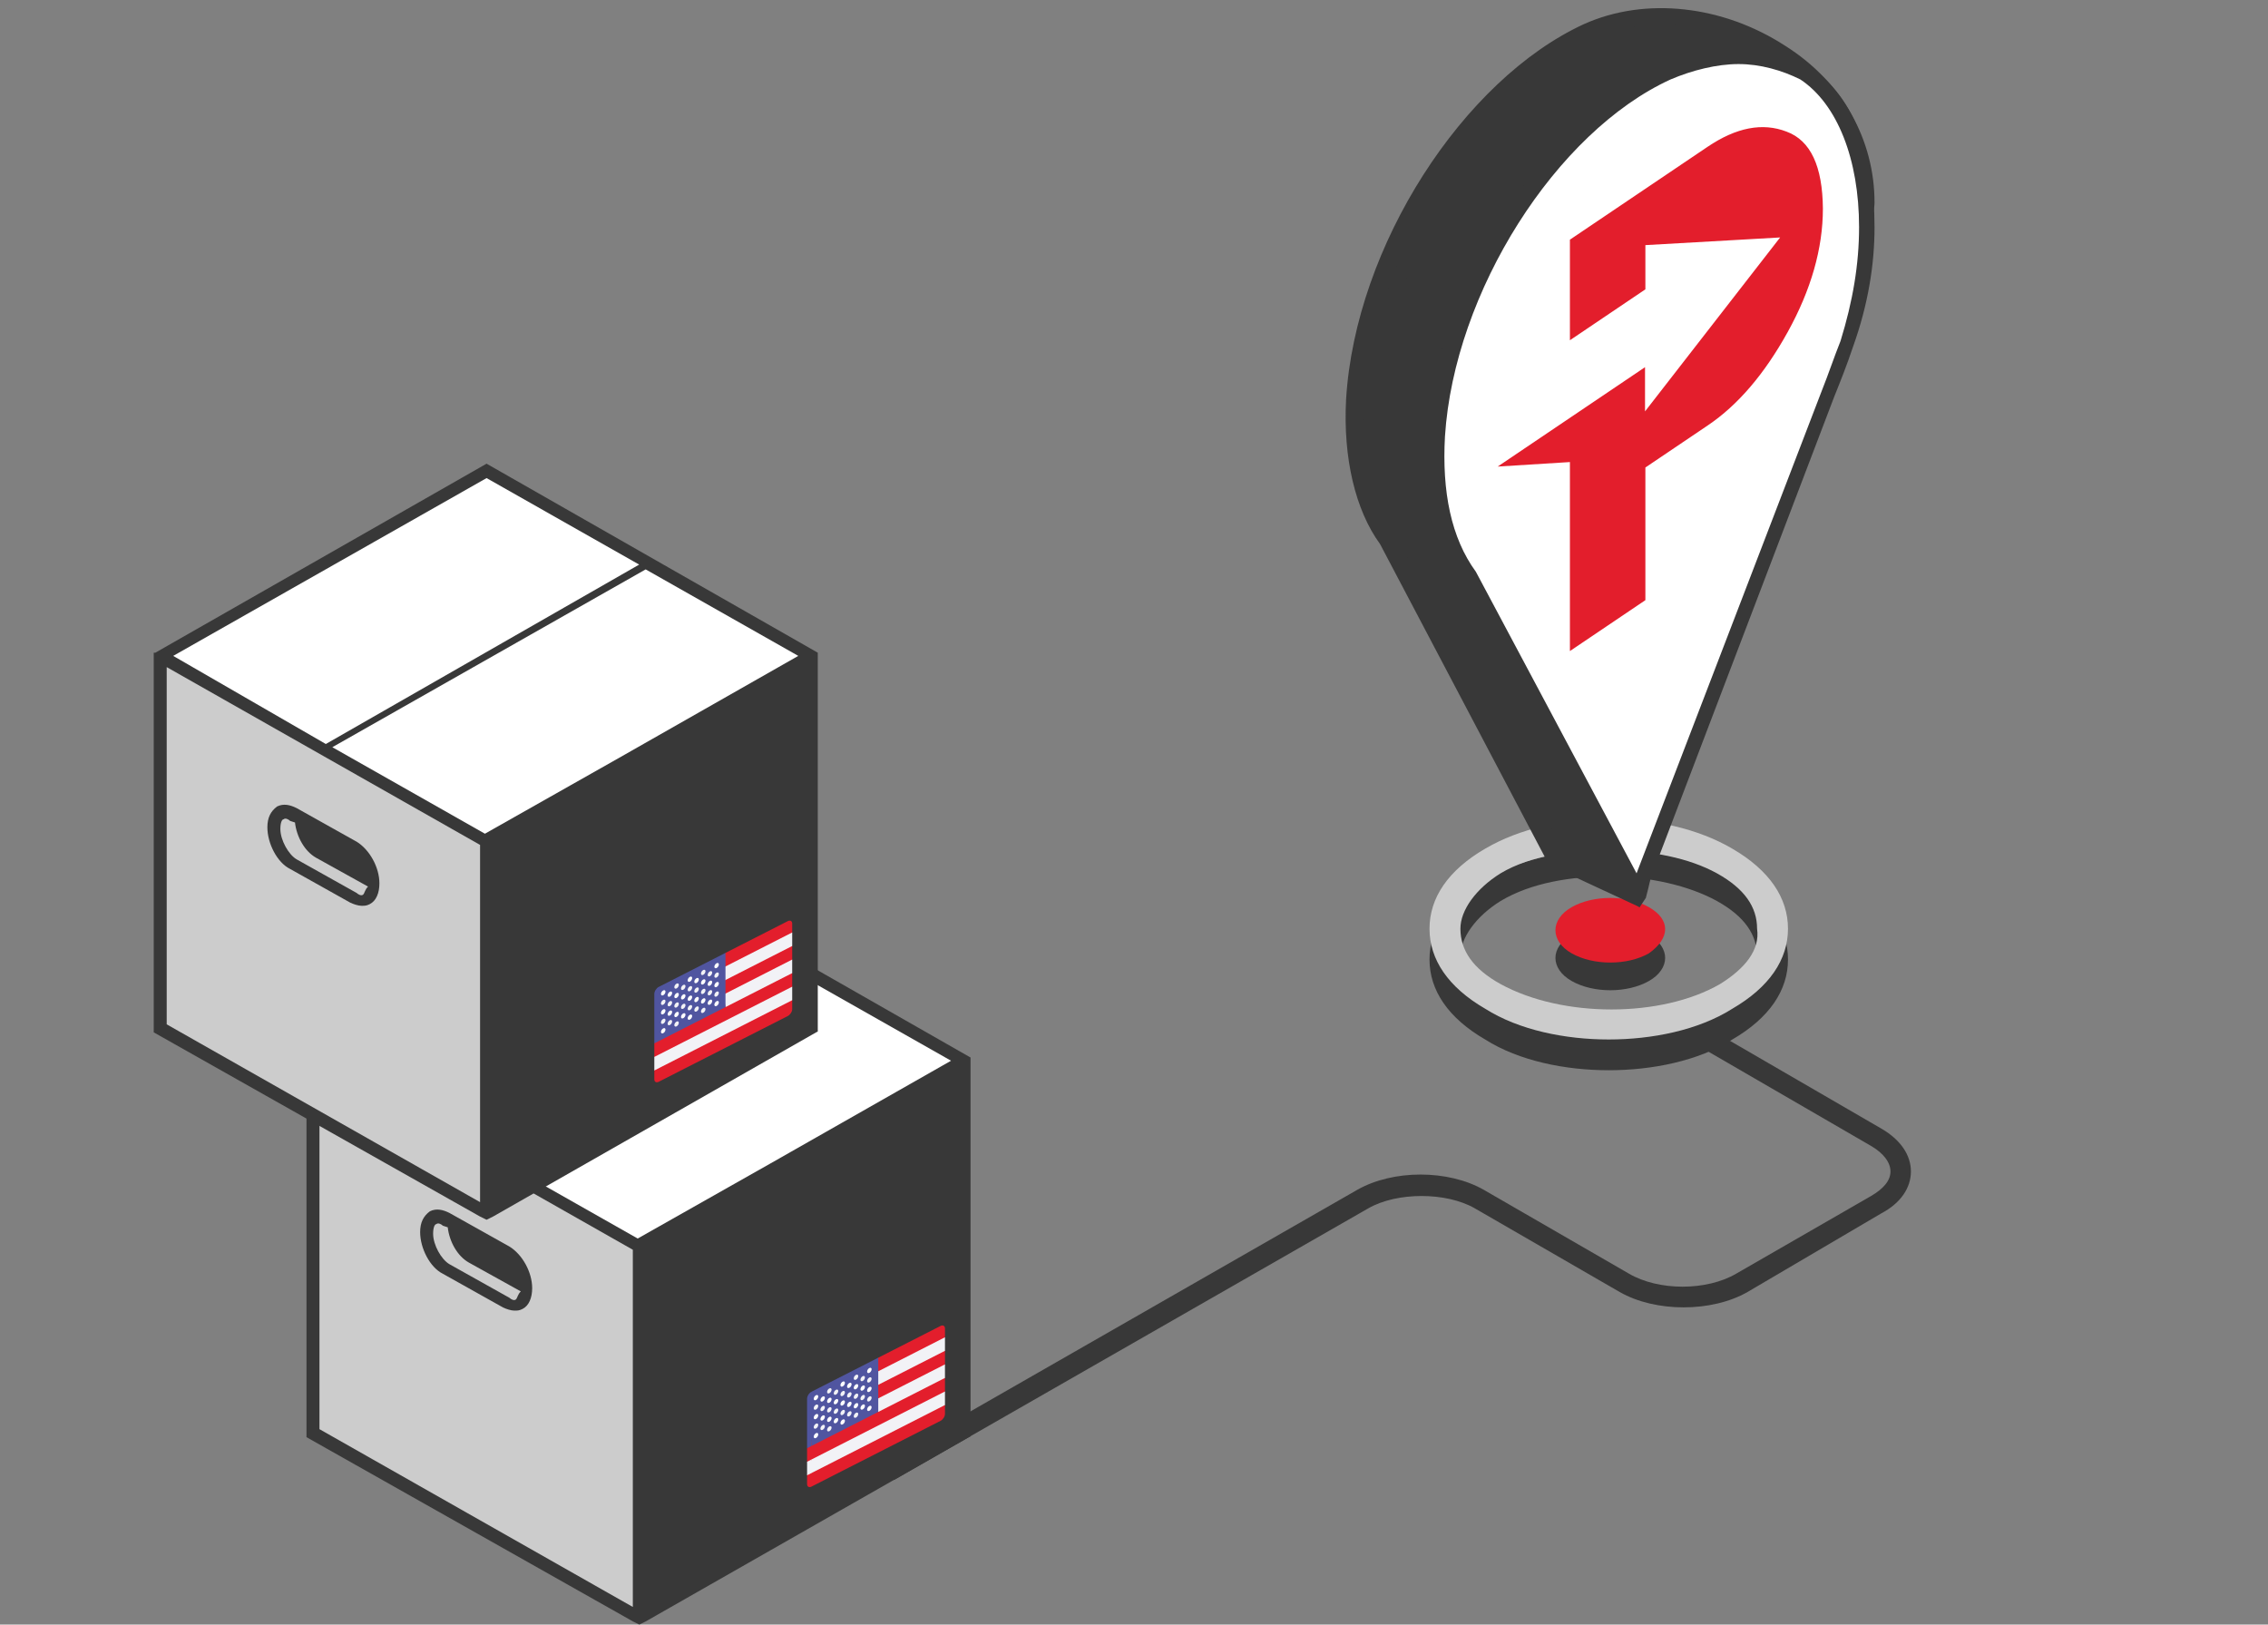
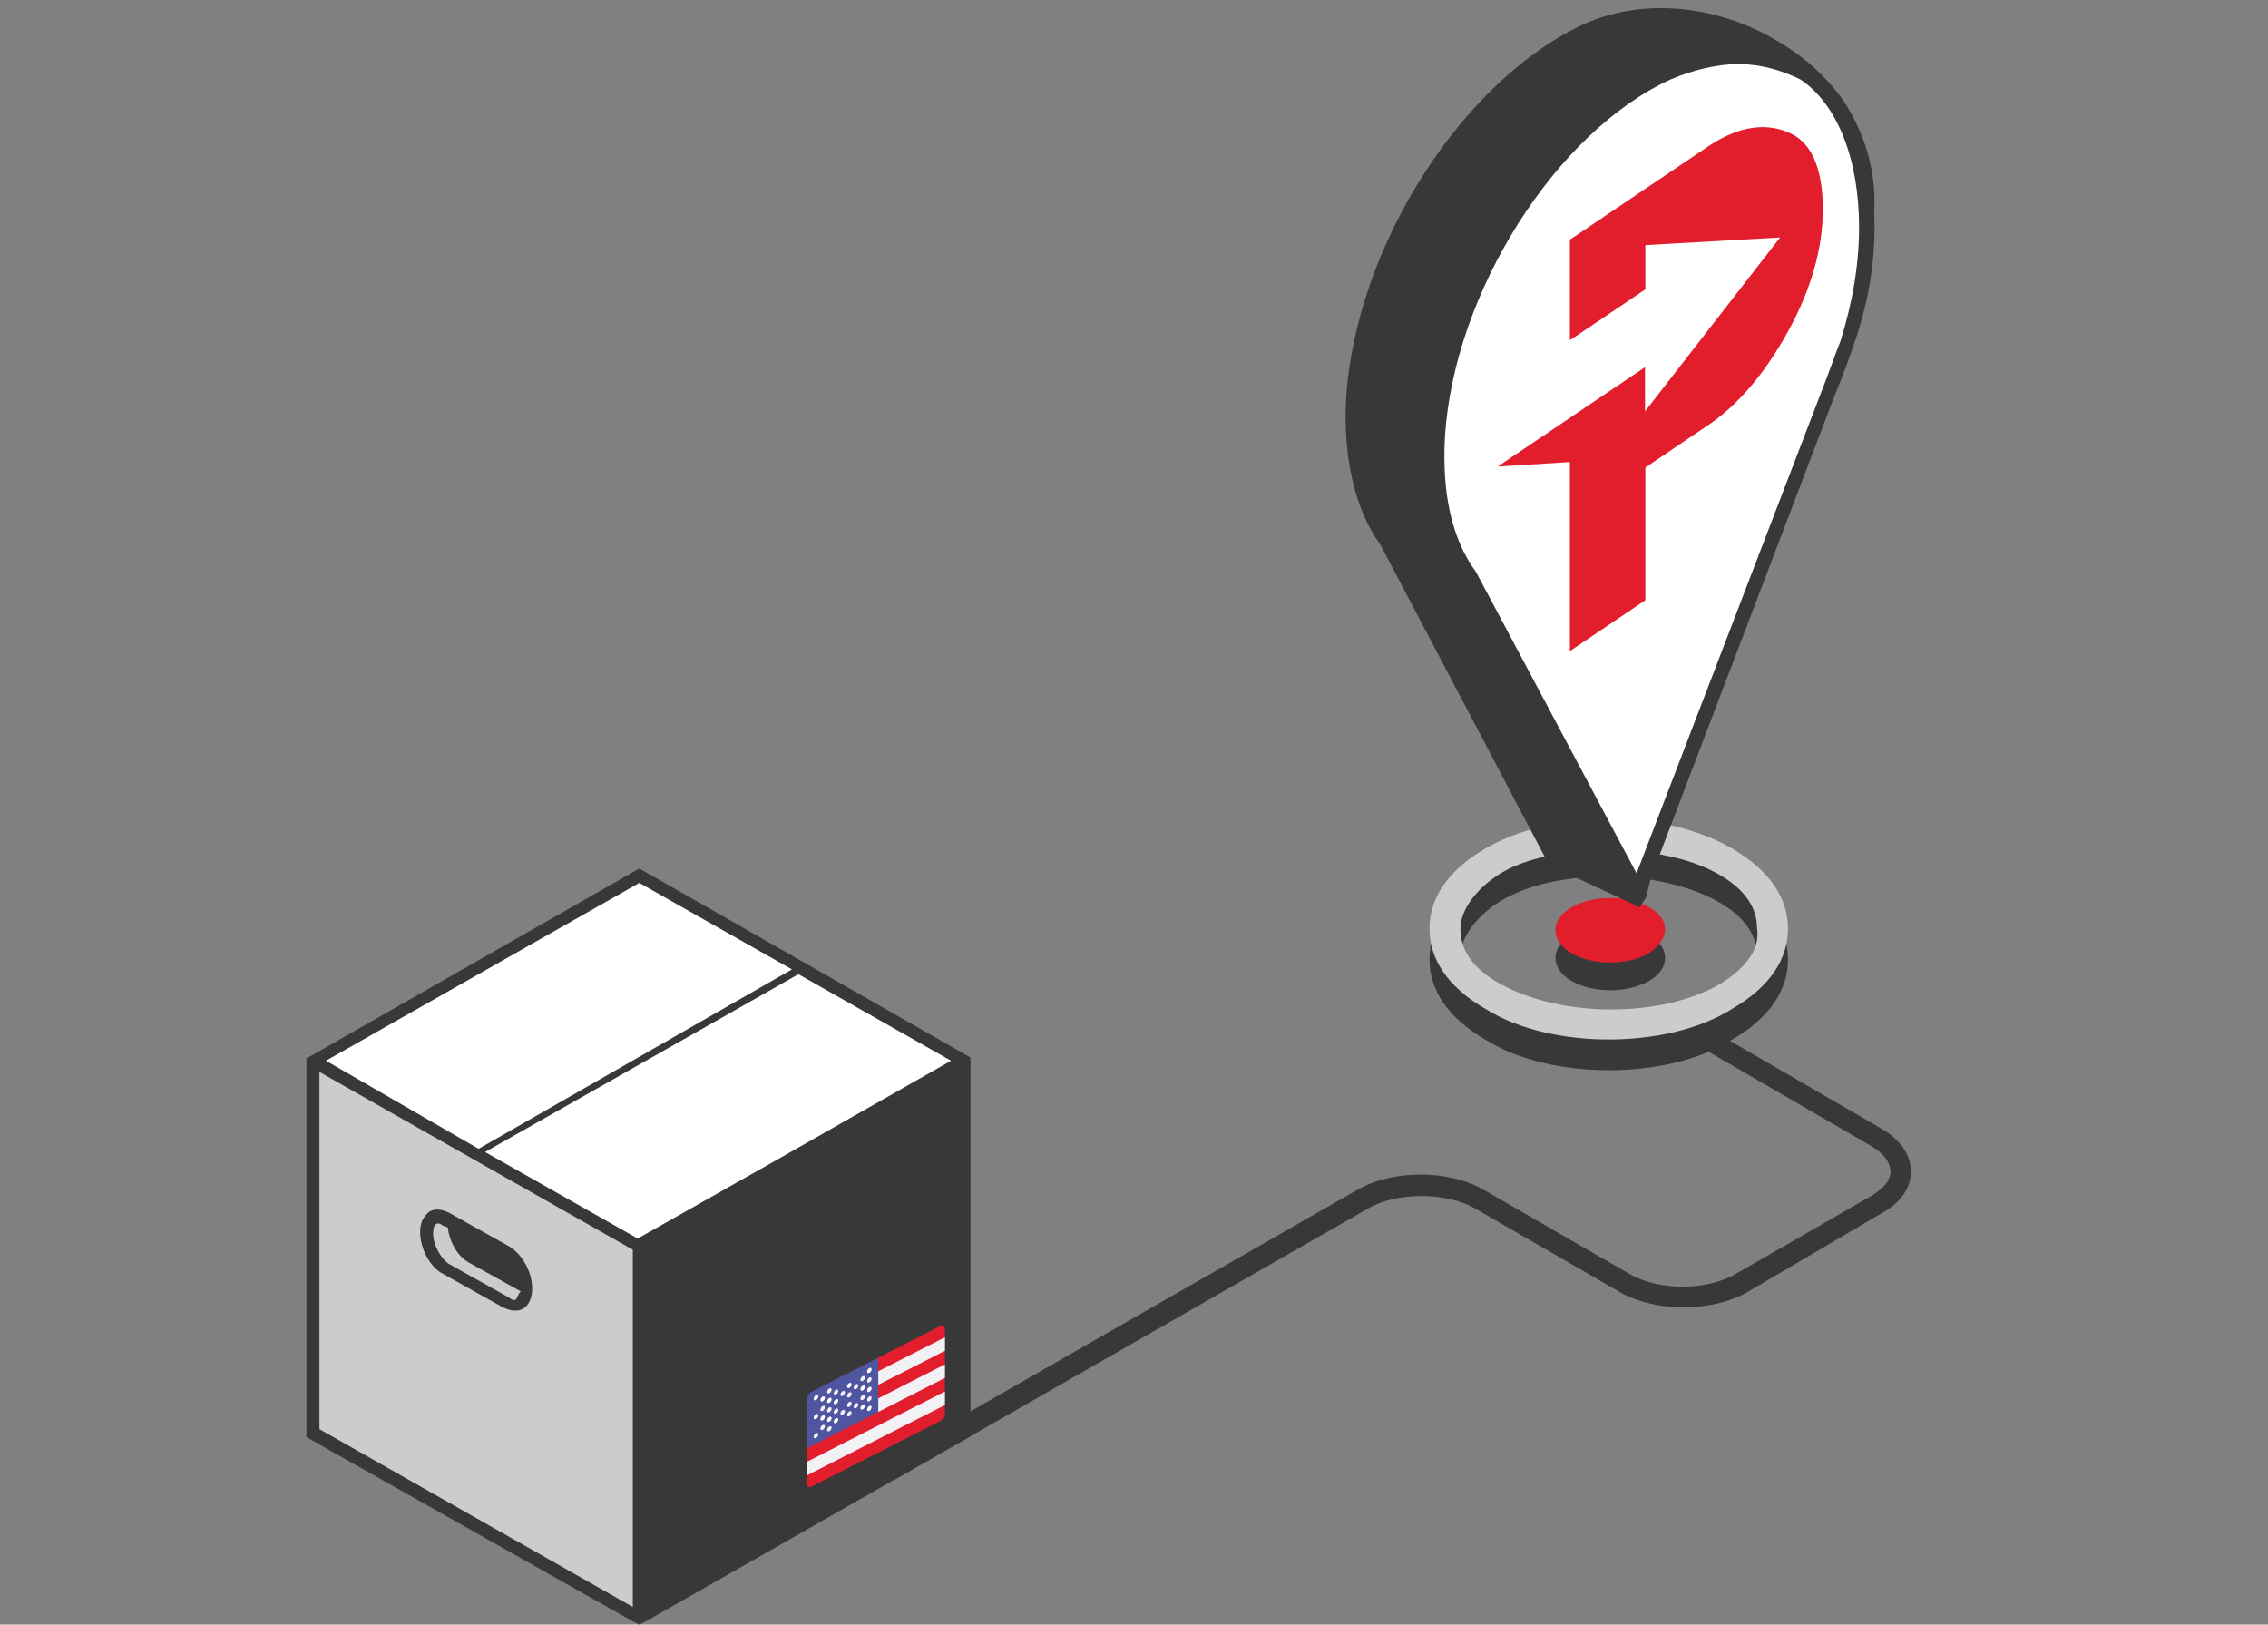
<svg xmlns="http://www.w3.org/2000/svg" width="222" height="159" fill="none">
  <rect width="100%" height="100%" fill="#808080" stroke="none" />
  <g clip-path="url(#a)">
    <path d="m94.365 103.813-31.784-18.03-31.944 18.03v36.373l31.944 18.187v-36.216l31.784-18.344Z" fill="#fff" />
    <path d="m30.637 140.03 31.944 18.186V122l-31.944-18.187v36.217Z" fill="#CCC" />
    <path d="M95 103.5 62.58 85l-32.421 18.5H30v37.157l31.944 18.029.636.314.635-.314 31.626-18.029.318-.157v-36.216L95 103.5ZM62.58 86.411l14.938 8.466-30.672 17.559-14.939-8.622L62.58 86.411Zm-.636 70.864L31.27 139.873v-34.962l30.673 17.403v34.961Zm13.508-43.428-13.032 7.369-14.938-8.466 30.672-17.403 14.939 8.467-17.64 10.033Z" fill="#383838" />
    <g clip-path="url(#b)">
      <path d="m92.061 129.775-6.095 3.106-6.73 8.394v4.128l12.825-6.535.436-.494v-.863l-.284-.143v-.815l.284-.368v-1.326l-.255-.131v-.834l.255-.362v-1.326l-.255-.111v-.731l.255-.485v-.862c0-.256-.195-.365-.436-.242Z" fill="#E31E2C" />
      <path d="m85.758 134.314 6.74-3.434v1.326l-6.74 3.434v-1.326ZM85.748 136.971l.218 1.216 6.531-3.328v-1.327l-6.749 3.439Z" fill="#F2F2F6" />
      <path d="M79.435 143.637v-2.364l-.435.463v1.327l.184.073v.872l-.184.381v.862c0 .257.195.365.435.243l12.627-6.434c.24-.123.436-.43.436-.686l-11.756 5.99c-.722.367-1.307.042-1.307-.727Z" fill="#E31E2C" />
      <path d="m85.967 132.881-6.532 3.328-.277.605.277 4.7 6.532-3.327v-5.306Z" fill="#5055A0" />
      <path d="M79.435 136.209c-.24.122-.435.429-.435.686v4.841l.435-.222v-5.305Z" fill="#5055A0" />
      <path d="M79.873 137.021c-.12.061-.219.007-.219-.121s.097-.281.217-.342l.002-.002c.12-.061.218-.006.218.122a.427.427 0 0 1-.218.343ZM79.873 138.878c-.12.061-.219.007-.219-.121s.097-.281.217-.342l.002-.002c.12-.061.218-.007.218.122a.427.427 0 0 1-.218.343ZM79.873 140.735c-.12.061-.219.007-.219-.121s.097-.281.217-.343l.002-.001c.12-.061.218-.007.218.122a.427.427 0 0 1-.218.343Z" fill="#fff" />
-       <path d="M79.873 137.949c-.12.062-.219.008-.219-.12s.097-.281.217-.343l.002-.001c.12-.061.218-.007.218.121a.424.424 0 0 1-.218.343ZM79.873 139.806c-.12.062-.219.008-.219-.12s.097-.281.217-.343l.002-.001c.12-.061.218-.007.218.121a.424.424 0 0 1-.218.343Z" fill="#F2F2F6" />
      <path d="M85.098 134.359c-.12.061-.22.007-.22-.121s.097-.281.218-.343l.002-.001c.12-.061.217-.007.217.122a.427.427 0 0 1-.217.343ZM85.098 136.216c-.12.061-.22.007-.22-.121s.097-.281.218-.343l.002-.001c.12-.061.217-.007.217.122a.427.427 0 0 1-.217.343ZM85.098 138.073c-.12.061-.22.007-.22-.121s.097-.281.218-.343l.002-.001c.12-.061.217-.007.217.121a.428.428 0 0 1-.217.344Z" fill="#fff" />
      <path d="M85.098 135.287c-.12.061-.22.007-.22-.121s.097-.281.218-.342l.002-.001c.12-.062.217-.007.217.121a.426.426 0 0 1-.217.343ZM85.098 137.144c-.12.061-.22.007-.22-.121s.097-.281.218-.342l.002-.001c.12-.062.217-.007.217.121a.427.427 0 0 1-.217.343ZM81.18 136.355c-.12.062-.22.008-.22-.12 0-.129.097-.282.218-.343l.002-.001c.12-.061.217-.007.217.121a.426.426 0 0 1-.217.343ZM81.18 138.212c-.12.061-.22.008-.22-.121 0-.128.097-.281.218-.342l.002-.001c.12-.061.217-.007.217.121a.426.426 0 0 1-.217.343ZM81.18 140.069c-.12.061-.22.008-.22-.121 0-.128.097-.281.218-.342l.002-.001c.12-.061.217-.007.217.121a.426.426 0 0 1-.217.343Z" fill="#F2F2F6" />
      <path d="M81.18 137.284c-.12.061-.22.007-.22-.121s.097-.281.218-.342l.002-.001c.12-.062.217-.007.217.121a.426.426 0 0 1-.217.343ZM81.18 139.141c-.12.061-.22.007-.22-.121s.097-.281.218-.342l.002-.001c.12-.062.217-.007.217.121a.426.426 0 0 1-.217.343ZM80.525 137.152c-.12.061-.218.008-.218-.121 0-.128.096-.281.216-.342l.002-.001c.12-.061.218-.007.218.121a.426.426 0 0 1-.218.343ZM80.525 139.009c-.12.061-.218.008-.218-.121 0-.128.096-.281.216-.342l.002-.001c.12-.062.218-.007.218.121a.426.426 0 0 1-.218.343Z" fill="#fff" />
      <path d="M80.525 138.081c-.12.061-.218.007-.218-.121s.096-.281.216-.342l.002-.001c.12-.062.218-.007.218.121a.427.427 0 0 1-.218.343ZM80.525 139.938c-.12.061-.218.007-.218-.121s.096-.281.216-.342l.002-.002c.12-.061.218-.006.218.122a.427.427 0 0 1-.218.343Z" fill="#F2F2F6" />
-       <path d="M82.486 135.69c-.12.061-.218.007-.218-.121s.096-.281.216-.342l.002-.002c.12-.061.218-.007.218.122a.427.427 0 0 1-.218.343ZM82.486 137.547c-.12.061-.218.007-.218-.121s.096-.281.216-.343l.002-.001c.12-.061.218-.007.218.122a.427.427 0 0 1-.218.343ZM82.486 139.404c-.12.061-.218.007-.218-.121s.096-.281.216-.343l.002-.001c.12-.061.218-.007.218.121a.427.427 0 0 1-.218.344Z" fill="#fff" />
      <path d="M82.486 136.618c-.12.061-.218.007-.218-.121s.096-.281.216-.342l.002-.001c.12-.062.218-.007.218.121a.426.426 0 0 1-.218.343ZM82.486 138.475c-.12.061-.218.007-.218-.121s.096-.281.216-.342l.002-.001c.12-.062.218-.007.218.121a.426.426 0 0 1-.218.343ZM81.832 136.487c-.12.061-.219.007-.219-.121s.097-.281.217-.343l.002-.001c.12-.061.218-.007.218.122a.427.427 0 0 1-.218.343ZM81.832 138.343c-.12.062-.219.008-.219-.12s.097-.281.217-.343l.002-.001c.12-.061.218-.007.218.121a.424.424 0 0 1-.218.343Z" fill="#F2F2F6" />
      <path d="M81.832 137.415c-.12.062-.219.008-.219-.12 0-.129.097-.282.217-.343l.002-.001c.12-.061.218-.007.218.121a.426.426 0 0 1-.218.343ZM81.832 139.272c-.12.062-.219.008-.219-.12 0-.129.097-.282.217-.343l.002-.001c.12-.061.218-.007.218.121a.426.426 0 0 1-.218.343Z" fill="#fff" />
-       <path d="M83.79 135.025c-.121.061-.22.008-.22-.121 0-.128.097-.281.217-.342l.002-.001c.12-.061.218-.007.218.121a.426.426 0 0 1-.218.343ZM83.79 136.882c-.121.061-.22.008-.22-.121 0-.128.097-.281.217-.342l.002-.001c.12-.062.218-.007.218.121a.426.426 0 0 1-.218.343ZM83.79 138.739c-.121.061-.22.008-.22-.121 0-.128.097-.281.217-.342l.002-.001c.12-.062.218-.007.218.121a.426.426 0 0 1-.218.343Z" fill="#F2F2F6" />
      <path d="M83.79 135.954c-.121.061-.22.007-.22-.121s.097-.281.217-.342l.002-.001c.12-.062.218-.007.218.121a.426.426 0 0 1-.218.343ZM83.79 137.811c-.121.061-.22.007-.22-.121s.097-.281.217-.342l.002-.001c.12-.062.218-.007.218.121a.427.427 0 0 1-.218.343ZM83.137 135.822c-.12.061-.219.008-.219-.121 0-.128.096-.281.217-.342l.002-.001c.12-.062.218-.007.218.121a.426.426 0 0 1-.218.343ZM83.137 137.679c-.12.061-.219.007-.219-.121s.096-.281.217-.342l.002-.001c.12-.062.218-.007.218.121a.426.426 0 0 1-.218.343Z" fill="#fff" />
      <path d="M83.137 136.751c-.12.061-.219.007-.219-.121s.096-.281.217-.342l.002-.002c.12-.061.218-.007.218.122a.427.427 0 0 1-.218.343ZM83.137 138.608c-.12.061-.219.007-.219-.121s.096-.281.217-.343l.002-.001c.12-.061.218-.007.218.122a.427.427 0 0 1-.218.343ZM84.445 135.156c-.12.061-.218.007-.218-.121s.096-.281.216-.343l.002-.001c.12-.061.218-.007.218.121a.428.428 0 0 1-.218.344ZM84.445 137.012c-.12.062-.218.008-.218-.12s.096-.281.216-.343l.002-.001c.12-.061.218-.007.218.121a.424.424 0 0 1-.218.343Z" fill="#F2F2F6" />
      <path d="M84.445 136.084c-.12.062-.218.008-.218-.12 0-.129.096-.282.216-.343l.002-.001c.12-.061.218-.007.218.121a.426.426 0 0 1-.218.343ZM84.445 137.941c-.12.061-.218.008-.218-.121 0-.128.096-.281.216-.342l.002-.001c.12-.061.218-.007.218.121a.426.426 0 0 1-.218.343Z" fill="#fff" />
      <path d="m79.078 143.966.455.151 12.964-6.605v-1.327l-13.063 6.656-.356 1.125Z" fill="#F2F2F6" />
      <path d="M79 143.063v1.326l.534-.272a1.106 1.106 0 0 1-.099-.481v-.795l-.435.222Z" fill="#F2F2F6" />
    </g>
    <path d="m49.866 122-5.88-3.292c-.636-.314-1.272-.471-1.907-.157-.636.47-.954 1.097-.954 2.038 0 1.568.953 3.449 2.225 4.076l5.88 3.293c.318.156.795.313 1.113.313.317 0 .476 0 .794-.157.636-.313.954-1.097.954-2.038 0-1.568-.954-3.292-2.225-4.076Zm.636 5.174c-.16.156-.477 0-.636-.157l-5.88-3.292c-.795-.471-1.59-1.882-1.59-2.979 0-.627.16-.941.318-.941.16-.157.477 0 .636.157l.477.157c.159 1.411.953 2.822 2.066 3.449l5.085 2.822c-.318.313-.318.627-.477.784Z" fill="#383838" />
  </g>
  <g clip-path="url(#c)">
    <path d="m79.412 64.193-31.785-18.03-31.943 18.03v36.373l31.943 18.187V82.537l31.785-18.344Z" fill="#fff" />
    <path d="m15.684 100.409 31.943 18.187V82.38L15.684 64.193v36.216Z" fill="#CCC" />
    <path d="m80.047 63.88-32.42-18.5-32.421 18.5h-.16v37.157l31.945 18.029.635.314.636-.314 31.626-18.029.318-.157V64.664l-.16-.784Zm-32.42-17.09 14.938 8.467-30.672 17.56-14.939-8.624 30.672-17.402Zm-.636 70.865-30.673-17.402V65.291l30.673 17.402v34.962Zm13.508-43.428-13.032 7.369L32.53 73.13 63.2 55.727l14.939 8.466L60.5 74.227Z" fill="#383838" />
    <g clip-path="url(#d)">
      <path d="m77.108 90.155-6.095 3.106-6.73 8.394v4.127l12.825-6.534.436-.495v-.862l-.284-.143v-.815l.284-.368v-1.326l-.255-.131v-.834l.255-.362v-1.326l-.255-.11v-.732l.255-.485v-.862c0-.256-.195-.365-.436-.242Z" fill="#E31E2C" />
      <path d="m70.805 94.694 6.74-3.434v1.326l-6.74 3.434v-1.326ZM70.795 97.351l.218 1.216 6.53-3.328v-1.327l-6.748 3.44Z" fill="#F2F2F6" />
      <path d="M64.482 104.016v-2.363l-.435.463v1.326l.184.074v.872l-.184.381v.862c0 .256.195.365.435.242L77.11 99.44c.24-.123.436-.43.436-.686l-11.757 5.99c-.72.367-1.306.042-1.306-.728Z" fill="#E31E2C" />
      <path d="m71.013 93.26-6.53 3.329-.278.605.277 4.7 6.531-3.328v-5.305Z" fill="#5055A0" />
      <path d="M64.482 96.589c-.24.122-.435.43-.435.686v4.841l.435-.222v-5.305Z" fill="#5055A0" />
      <path d="M64.92 97.4c-.12.062-.219.008-.219-.12s.097-.281.217-.343h.002c.12-.062.218-.008.218.12a.426.426 0 0 1-.218.344ZM64.92 99.258c-.12.06-.219.007-.219-.121s.097-.281.217-.343h.002c.12-.062.218-.008.218.12a.426.426 0 0 1-.218.344ZM64.92 101.114c-.12.062-.219.008-.219-.12s.097-.281.217-.343l.002-.001c.12-.061.218-.007.218.121a.424.424 0 0 1-.218.343Z" fill="#fff" />
      <path d="M64.92 98.33c-.12.06-.219.007-.219-.121 0-.129.097-.282.217-.343h.002c.12-.062.218-.008.218.12a.426.426 0 0 1-.218.343ZM64.92 100.186c-.12.062-.219.008-.219-.12 0-.129.097-.282.217-.343l.002-.001c.12-.061.218-.007.218.121a.425.425 0 0 1-.218.343Z" fill="#F2F2F6" />
      <path d="M70.144 94.739c-.12.06-.218.007-.218-.121s.096-.281.216-.343h.003c.12-.062.217-.008.217.12a.426.426 0 0 1-.218.344ZM70.144 96.596c-.12.06-.218.007-.218-.121s.096-.281.216-.343h.003c.12-.062.217-.008.217.12a.426.426 0 0 1-.218.344ZM70.144 98.452c-.12.062-.218.008-.218-.12s.096-.281.216-.343h.003c.12-.062.217-.008.217.12a.426.426 0 0 1-.218.343Z" fill="#fff" />
      <path d="M70.144 95.667c-.12.061-.218.007-.218-.12 0-.13.096-.282.216-.343l.003-.001c.12-.062.217-.008.217.12a.426.426 0 0 1-.218.344ZM70.144 97.524c-.12.061-.218.007-.218-.121s.096-.281.216-.343h.003c.12-.062.217-.008.217.12a.426.426 0 0 1-.218.344ZM66.227 96.735c-.12.061-.22.008-.22-.12 0-.129.097-.282.218-.343l.002-.001c.12-.061.217-.007.217.121a.426.426 0 0 1-.217.343ZM66.227 98.592c-.12.061-.22.008-.22-.12 0-.129.097-.282.218-.343l.002-.001c.12-.061.217-.007.217.121a.426.426 0 0 1-.217.343ZM66.227 100.449c-.12.061-.22.007-.22-.121s.097-.281.218-.342l.002-.001c.12-.062.217-.007.217.121a.426.426 0 0 1-.217.343Z" fill="#F2F2F6" />
      <path d="M66.227 97.664c-.12.061-.22.007-.22-.12 0-.129.097-.282.218-.343l.002-.001c.12-.062.217-.007.217.12a.426.426 0 0 1-.217.344ZM66.227 99.52c-.12.062-.22.008-.22-.12s.097-.281.218-.342l.002-.002c.12-.06.217-.007.217.122a.426.426 0 0 1-.217.343ZM65.572 97.532c-.12.061-.219.008-.219-.12 0-.129.097-.282.217-.343l.002-.001c.12-.062.218-.007.218.12a.426.426 0 0 1-.218.344ZM65.572 99.389c-.12.061-.219.007-.219-.12 0-.129.097-.282.217-.343l.002-.001c.12-.062.218-.007.218.12a.426.426 0 0 1-.218.344Z" fill="#fff" />
      <path d="M65.572 98.46c-.12.062-.219.008-.219-.12s.097-.281.217-.343h.002c.12-.062.218-.007.218.12a.426.426 0 0 1-.218.344ZM65.572 100.318c-.12.061-.219.007-.219-.121s.097-.281.217-.343h.002c.12-.062.218-.008.218.12a.427.427 0 0 1-.218.344Z" fill="#F2F2F6" />
      <path d="M67.533 96.07c-.12.06-.219.007-.219-.121s.097-.281.217-.343h.002c.12-.062.218-.008.218.12a.426.426 0 0 1-.218.344ZM67.533 97.927c-.12.06-.219.007-.219-.121s.097-.281.217-.343h.002c.12-.062.218-.008.218.12a.426.426 0 0 1-.218.344ZM67.533 99.783c-.12.062-.219.008-.219-.12s.097-.281.217-.343h.002c.12-.062.218-.008.218.12a.426.426 0 0 1-.218.343Z" fill="#fff" />
      <path d="M67.533 96.998c-.12.061-.219.007-.219-.12 0-.129.097-.282.217-.343l.002-.001c.12-.062.218-.007.218.12a.426.426 0 0 1-.218.344ZM67.533 98.855c-.12.061-.219.007-.219-.12 0-.13.097-.282.217-.343l.002-.001c.12-.062.218-.008.218.12a.426.426 0 0 1-.218.344ZM66.879 96.866c-.12.062-.219.008-.219-.12s.097-.281.217-.343h.002c.12-.062.218-.008.218.12a.426.426 0 0 1-.218.343ZM66.879 98.723c-.12.062-.219.008-.219-.12s.097-.281.217-.343h.002c.12-.062.218-.008.218.12a.426.426 0 0 1-.218.343Z" fill="#F2F2F6" />
      <path d="M66.879 97.795c-.12.061-.219.008-.219-.12 0-.129.097-.282.217-.343l.002-.001c.12-.061.218-.007.218.121a.426.426 0 0 1-.218.343ZM66.879 99.652c-.12.061-.219.008-.219-.12 0-.129.097-.282.217-.343l.002-.001c.12-.062.218-.007.218.121a.426.426 0 0 1-.218.343Z" fill="#fff" />
      <path d="M68.836 95.405c-.12.061-.219.007-.219-.12 0-.129.096-.282.217-.343l.002-.001c.12-.062.218-.007.218.121a.426.426 0 0 1-.218.343ZM68.836 97.262c-.12.061-.219.007-.219-.12 0-.129.096-.282.217-.343l.002-.001c.12-.062.218-.007.218.12a.426.426 0 0 1-.218.344ZM68.836 99.119c-.12.061-.219.007-.219-.12 0-.129.096-.282.217-.343l.002-.001c.12-.062.218-.007.218.12a.426.426 0 0 1-.218.344Z" fill="#F2F2F6" />
      <path d="M68.836 96.334c-.12.061-.219.007-.219-.12 0-.13.096-.282.217-.343l.002-.001c.12-.062.218-.008.218.12a.426.426 0 0 1-.218.344ZM68.836 98.19c-.12.062-.219.008-.219-.12s.096-.281.217-.342l.002-.002c.12-.06.218-.007.218.122a.426.426 0 0 1-.218.343ZM68.184 96.202c-.12.061-.22.007-.22-.12 0-.129.097-.282.218-.343l.002-.001c.12-.062.217-.007.217.12a.426.426 0 0 1-.217.344ZM68.184 98.059c-.12.061-.22.007-.22-.12 0-.129.097-.282.218-.343l.002-.001c.12-.062.217-.007.217.12a.426.426 0 0 1-.217.344Z" fill="#fff" />
      <path d="M68.184 97.13c-.12.062-.22.008-.22-.12s.097-.281.218-.343h.002c.12-.062.217-.008.217.12a.426.426 0 0 1-.217.344ZM68.184 98.987c-.12.062-.22.008-.22-.12s.097-.281.218-.343h.002c.12-.062.217-.008.217.12a.426.426 0 0 1-.217.343ZM69.492 95.535c-.12.062-.219.008-.219-.12s.097-.282.217-.343h.002c.12-.062.218-.008.218.12a.426.426 0 0 1-.218.343ZM69.492 97.392c-.12.062-.219.008-.219-.12 0-.129.097-.282.217-.343h.002c.12-.062.218-.008.218.12a.426.426 0 0 1-.218.343Z" fill="#F2F2F6" />
      <path d="M69.492 96.464c-.12.061-.219.008-.219-.12 0-.129.097-.282.217-.343l.002-.001c.12-.061.218-.007.218.121a.426.426 0 0 1-.218.343ZM69.492 98.321c-.12.061-.219.008-.219-.12 0-.129.097-.282.217-.343l.002-.001c.12-.061.218-.007.218.121a.426.426 0 0 1-.218.343Z" fill="#fff" />
      <path d="m64.125 104.345.455.152 12.964-6.606v-1.326l-13.063 6.656-.356 1.124Z" fill="#F2F2F6" />
      <path d="M64.047 103.442v1.327l.534-.272a1.106 1.106 0 0 1-.099-.481v-.795l-.435.221Z" fill="#F2F2F6" />
    </g>
    <path d="m34.913 82.38-5.88-3.292c-.636-.314-1.272-.47-1.908-.157-.635.47-.953 1.097-.953 2.038 0 1.568.953 3.449 2.225 4.076l5.88 3.293c.318.156.795.313 1.112.313.318 0 .477 0 .795-.157.636-.313.954-1.097.954-2.038 0-1.568-.954-3.292-2.225-4.076Zm.635 5.174c-.159.156-.476 0-.635-.157l-5.88-3.293c-.795-.47-1.59-1.88-1.59-2.978 0-.627.16-.941.318-.941.159-.157.477 0 .636.157l.477.157c.159 1.41.953 2.822 2.066 3.449l5.085 2.822c-.318.313-.318.627-.477.784Z" fill="#383838" />
  </g>
  <path d="m87.547 144.829 46.4-26.575c2.8-1.6 7.6-1.6 10.4 0l14.2 8.2c3.5 2 9 2 12.5 0l13.1-7.7c1.9-1 2.9-2.5 2.9-4.1 0-1.6-1-3.1-2.9-4.2l-18.8-10.9c-.5-.3-1.2-.3-1.7 0s-.5 1 0 1.3l19.5 11.3c1.2.7 1.9 1.6 1.9 2.5 0 .9-.7 1.7-1.9 2.4l-13.2 7.6c-2.9 1.7-7.6 1.7-10.5 0l-14.2-8.2c-3.5-2-8.9-2-12.4 0l-47.8 27.375 2.5 1ZM161.402 91.496c-2.117-1.205-5.444-1.205-7.562 0-2.117 1.204-2.117 3.312 0 4.517 2.118 1.205 5.445 1.205 7.562 0 2.118-1.205 2.118-3.313 0-4.517Z" fill="#383838" />
  <path d="M169.57 86.075c-6.655-3.915-17.544-3.915-24.199 0-3.63 2.108-5.445 4.818-5.445 7.83 0 3.011 1.815 5.722 5.445 7.83 3.327 2.108 7.865 3.011 12.099 3.011 4.235 0 8.773-.903 12.1-3.011 3.63-2.108 5.445-4.819 5.445-7.83 0-3.012-1.815-6.023-5.445-7.83Zm-1.21 12.95c-5.747 3.312-15.427 3.312-21.477 0-2.722-1.506-3.932-3.313-3.932-5.421 0-1.807 1.512-3.915 3.932-5.421 3.025-1.807 6.958-2.41 10.587-2.41 3.933 0 7.865.904 10.588 2.41 2.722 1.506 3.932 3.313 3.932 5.42.303 2.109-1.21 3.916-3.63 5.421Z" fill="#383838" />
  <path d="M161.402 88.785c-2.117-1.204-5.444-1.204-7.562 0-2.117 1.205-2.117 3.313 0 4.518 2.118 1.204 5.445 1.204 7.562 0 2.118-1.506 2.118-3.313 0-4.518Z" fill="#E31E2C" />
  <path d="M169.57 83.063c-6.655-3.915-17.544-3.915-24.199 0-3.63 2.108-5.445 4.819-5.445 7.83 0 3.012 1.815 5.722 5.445 7.83 3.327 2.108 7.865 3.012 12.099 3.012 4.235 0 8.773-.904 12.1-3.012 3.63-2.108 5.445-4.818 5.445-7.83 0-3.011-1.815-5.722-5.445-7.83Zm-1.21 13.25c-5.747 3.313-15.427 3.313-21.477 0-2.722-1.505-3.932-3.312-3.932-5.42 0-1.807 1.512-3.915 3.932-5.42 3.025-1.808 7.109-2.257 10.739-2.257 3.932 0 7.713.75 10.436 2.256 2.722 1.506 3.932 3.313 3.932 5.421.303 2.108-1.21 3.915-3.63 5.42Z" fill="#CCC" />
  <path d="M155.354 3.258c-11.495 5.12-21.779 21.08-22.687 35.536-.302 5.722.908 10.54 3.025 13.853l16.335 31.019 7.865 3.915c.605-1.506 12.099-56.014 12.704-57.821 1.21-3.915 9.68-6.325 9.68-9.938.303-13.552-15.729-21.683-26.922-16.564Zm-1.512 34.934c-4.538 2.108-7.865-.602-7.563-6.023.303-5.42 3.933-11.444 8.47-13.552 4.235-2.108 7.563.602 7.563 6.023-.303 5.12-3.933 11.444-8.47 13.552Z" fill="#383838" />
  <path d="M156.564 5.969c-11.495 5.12-21.478 21.08-22.688 35.837-.302 2.71 0 5.42.605 7.528 13.008 7.83 22.688 7.228 32.972 14.154 3.025-14.756 6.353-29.813 6.655-30.717 1.21-3.915 7.563-6.625 7.563-10.54.302-13.552-13.915-21.382-25.107-16.262Zm-1.21 34.933c-4.538 2.108-7.865-.602-7.563-6.023 0-5.42 3.933-11.444 8.168-13.552 4.235-2.108 7.562.603 7.562 6.023 0 5.12-3.932 11.444-8.167 13.552Z" fill="#383838" />
  <path d="m160.496 88.785-9.075-4.216v-.301l-16.335-31.019c-2.42-3.312-3.63-8.432-3.327-14.154.907-15.057 11.494-31.32 23.292-36.74 6.05-2.71 13.612-1.807 19.662 2.108 5.747 3.614 8.772 9.336 8.772 15.359 0 2.409-2.722 4.216-5.142 6.023-2.118 1.505-4.235 2.71-4.538 4.216-.302.602-2.42 10.54-4.537 21.08-4.537 20.78-7.865 35.837-8.167 36.74l-.605.904Zm-7.563-5.722 6.655 3.313c.908-4.216 4.84-21.984 7.865-35.536 2.722-12.648 4.537-20.478 4.537-21.382.605-2.108 3.025-3.613 5.143-5.12 2.117-1.505 4.235-3.01 4.537-4.516 0-5.722-2.722-10.54-7.865-14.155-5.445-3.613-12.704-4.216-18.149-1.806-11.193 5.42-21.175 21.08-22.082 35.234-.303 5.42.605 9.938 3.024 13.25l16.335 30.718Zm-2.117-43.366c-.908 0-2.118-.3-2.723-.903-1.815-1.204-3.025-3.915-2.722-6.926.302-5.722 4.235-12.046 9.075-14.456 2.117-1.204 4.235-.903 6.05 0 1.512 1.506 2.722 3.915 2.42 6.927-.303 5.722-4.235 12.347-8.773 14.455-1.21.602-2.117.904-3.327.904Zm6.655-21.08c-.605 0-1.513.301-2.42.602-4.235 2.108-7.563 7.83-7.865 12.95 0 2.409.605 4.517 1.815 5.42 1.21.603 2.722.603 4.537-.3 4.235-2.109 7.563-7.83 7.865-12.95 0-2.41-.605-4.216-2.117-5.12-.605-.602-1.21-.602-1.815-.602Z" fill="#383838" />
  <path d="M182.579 22.231c.302-13.552-8.47-20.177-19.662-15.359-11.495 5.12-21.477 21.08-22.687 35.837-.303 5.722.907 10.54 3.025 13.853l16.334 31.019 18.755-49.088c.605-1.506 1.21-3.313 1.815-4.818 1.815-3.915 2.42-7.53 2.42-11.444Z" fill="#fff" />
  <path d="m160.496 88.785-.908-.602-16.637-31.32c-2.42-3.313-3.63-8.432-3.327-14.154.907-14.756 11.495-31.019 23.292-36.44 5.142-2.408 10.285-2.408 13.915 0 4.537 3.012 6.655 8.433 6.655 15.962 0 3.614-.605 7.529-2.118 11.745-.605 1.807-1.21 3.312-1.815 4.818l-19.057 49.991Zm9.68-82.515c-2.118 0-4.538.602-6.655 1.506-11.192 5.12-21.175 20.779-22.082 34.933-.303 5.42.605 9.938 3.025 13.25l15.729 29.513 18.15-47.28c.605-1.506 1.21-3.313 1.815-4.819 1.21-3.915 1.815-7.528 1.815-11.142 0-6.626-2.117-12.046-5.747-14.455-1.815-.904-3.933-1.506-6.05-1.506Z" fill="#383838" />
  <path d="M174.879 12.884c-2.357-.913-4.924-.412-7.738 1.486l-13.472 9.087V33.3l7.387-4.982V23.99l13.19-.75-13.225 17.023v-4.327L146.6 45.663l7.069-.441V63.72l7.387-4.982V45.755l6.12-4.128c2.919-1.97 5.522-4.998 7.809-9.128 2.286-4.13 3.447-8.18 3.447-12.083-.036-4.134-1.196-6.66-3.553-7.532Z" fill="#E31E2C" />
  <defs>
    <clipPath id="a">
      <path fill="#fff" transform="translate(30 85)" d="M0 0h65v74H0z" />
    </clipPath>
    <clipPath id="b">
      <path fill="#fff" transform="matrix(.891 -.454 0 1 79 133.877)" d="M0 0h15.149v14.392H0z" />
    </clipPath>
    <clipPath id="c">
-       <path fill="#fff" transform="translate(15.047 45.38)" d="M0 0h65v74H0z" />
-     </clipPath>
+       </clipPath>
    <clipPath id="d">
      <path fill="#fff" transform="matrix(.891 -.454 0 1 64.047 94.257)" d="M0 0h15.149v14.392H0z" />
    </clipPath>
  </defs>
</svg>